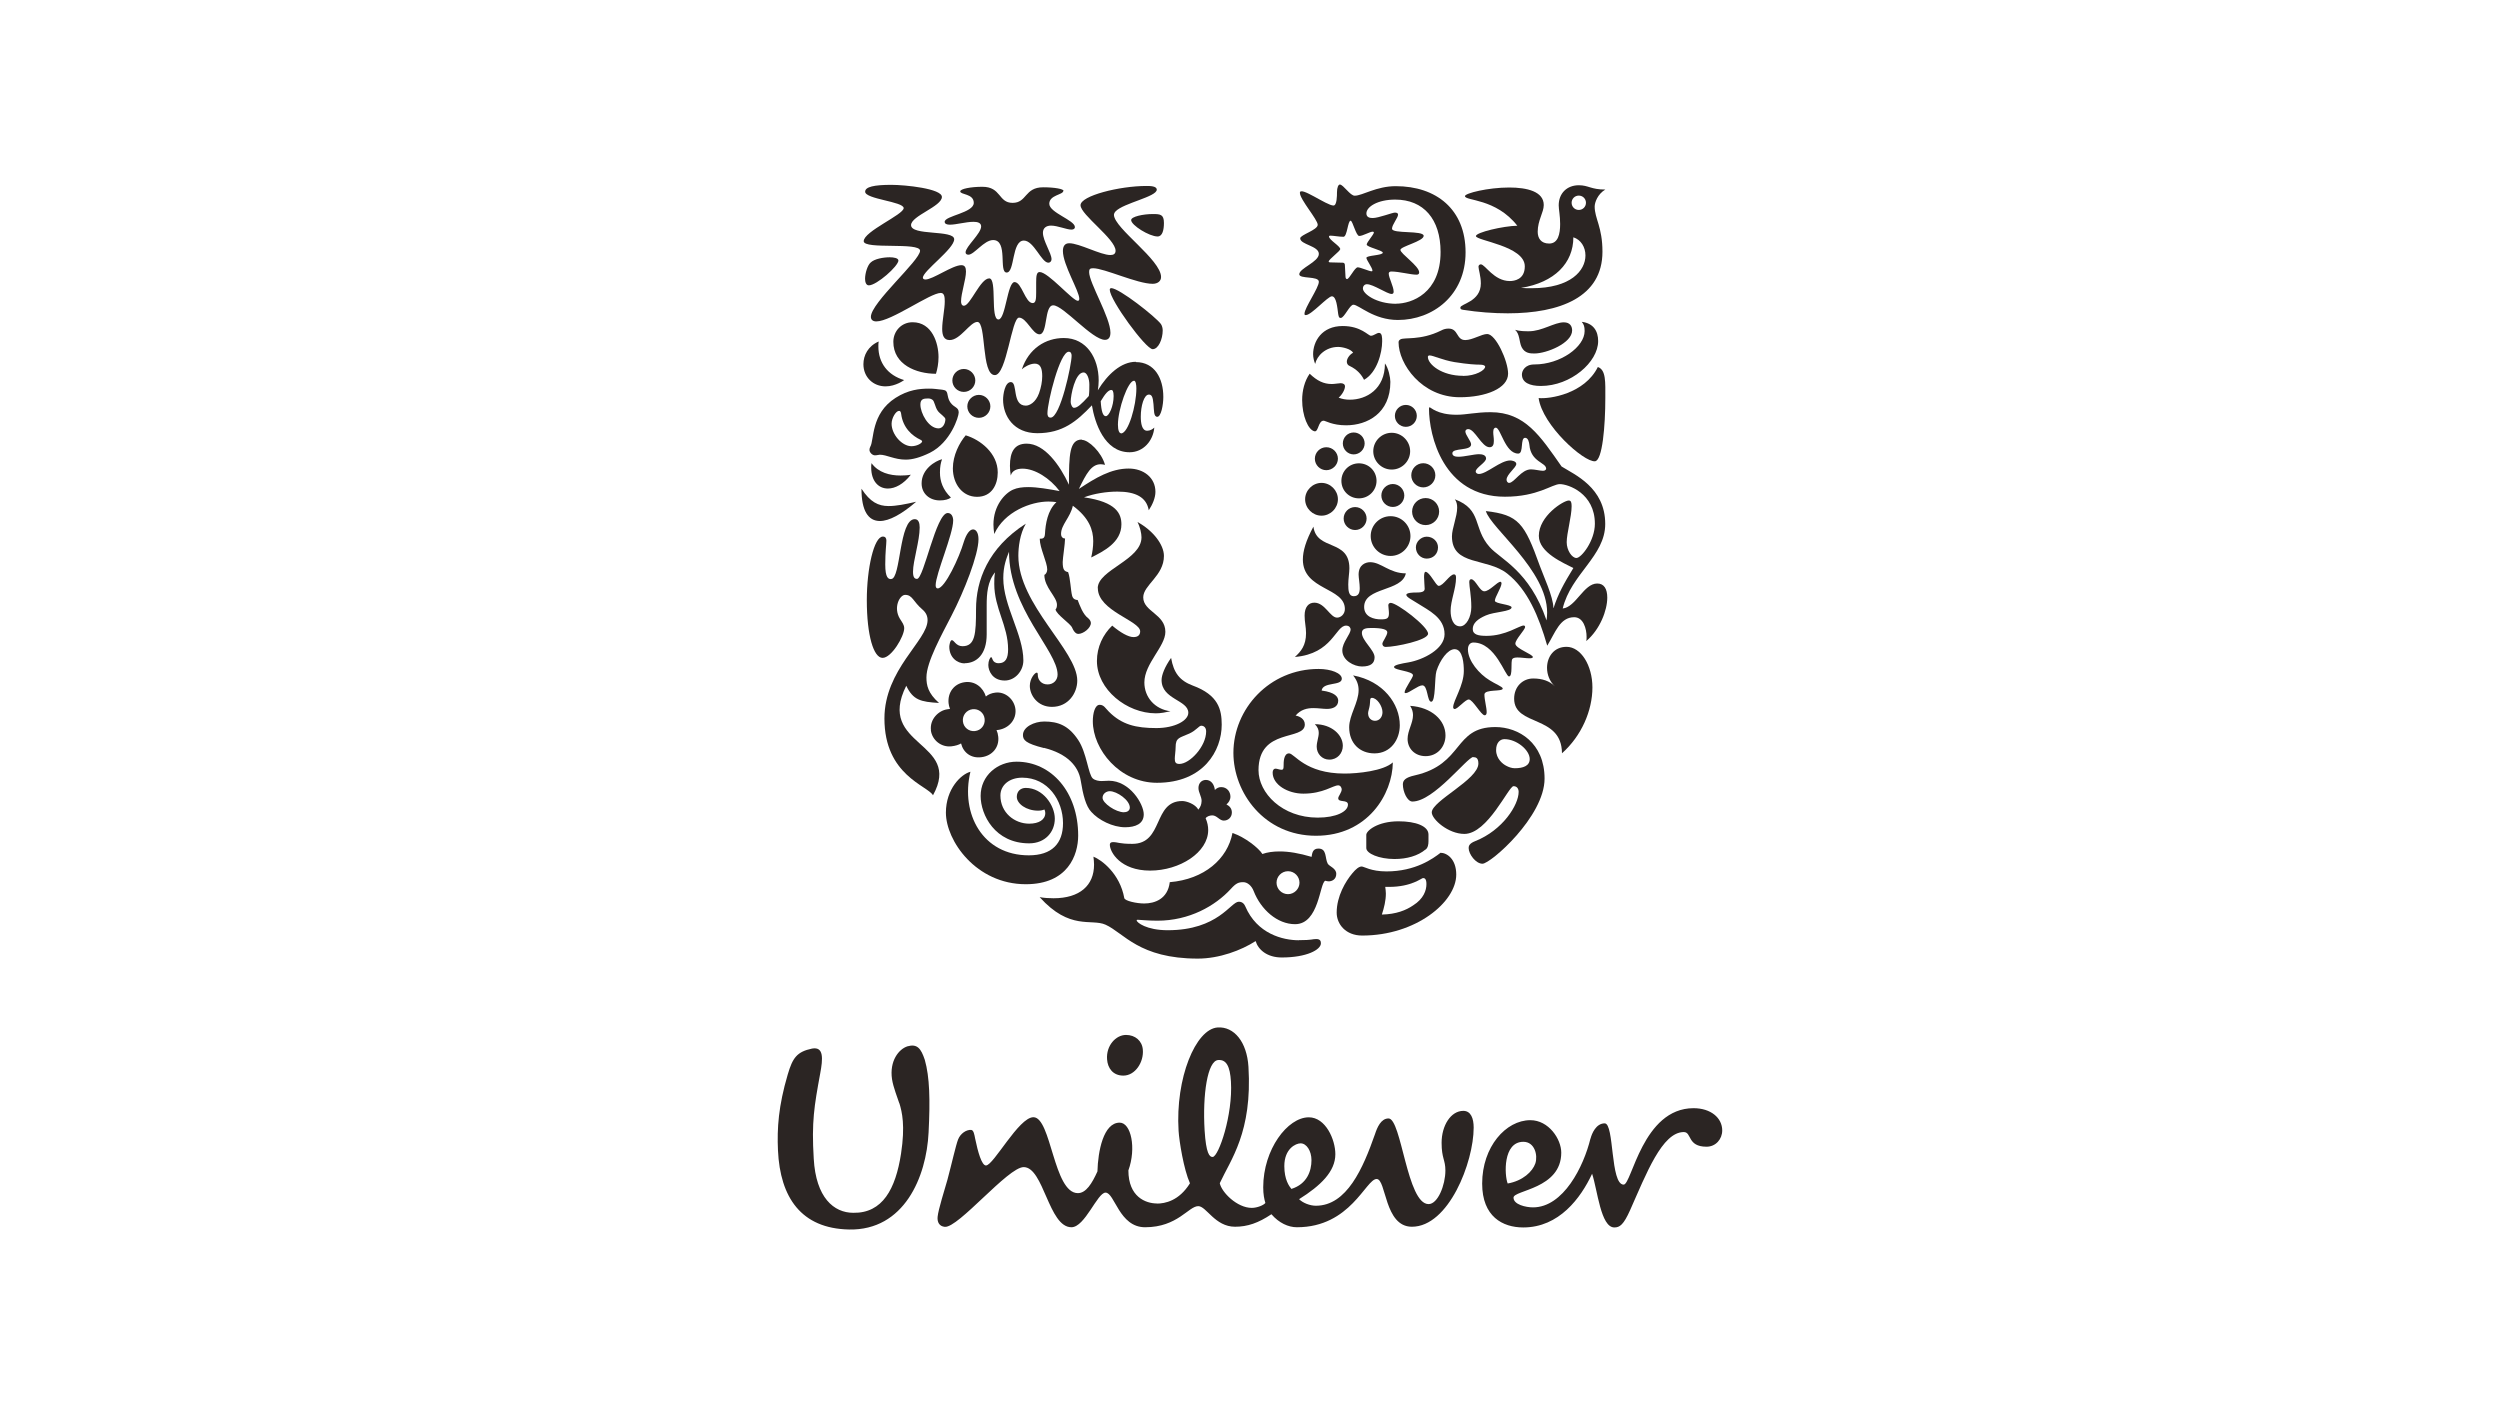
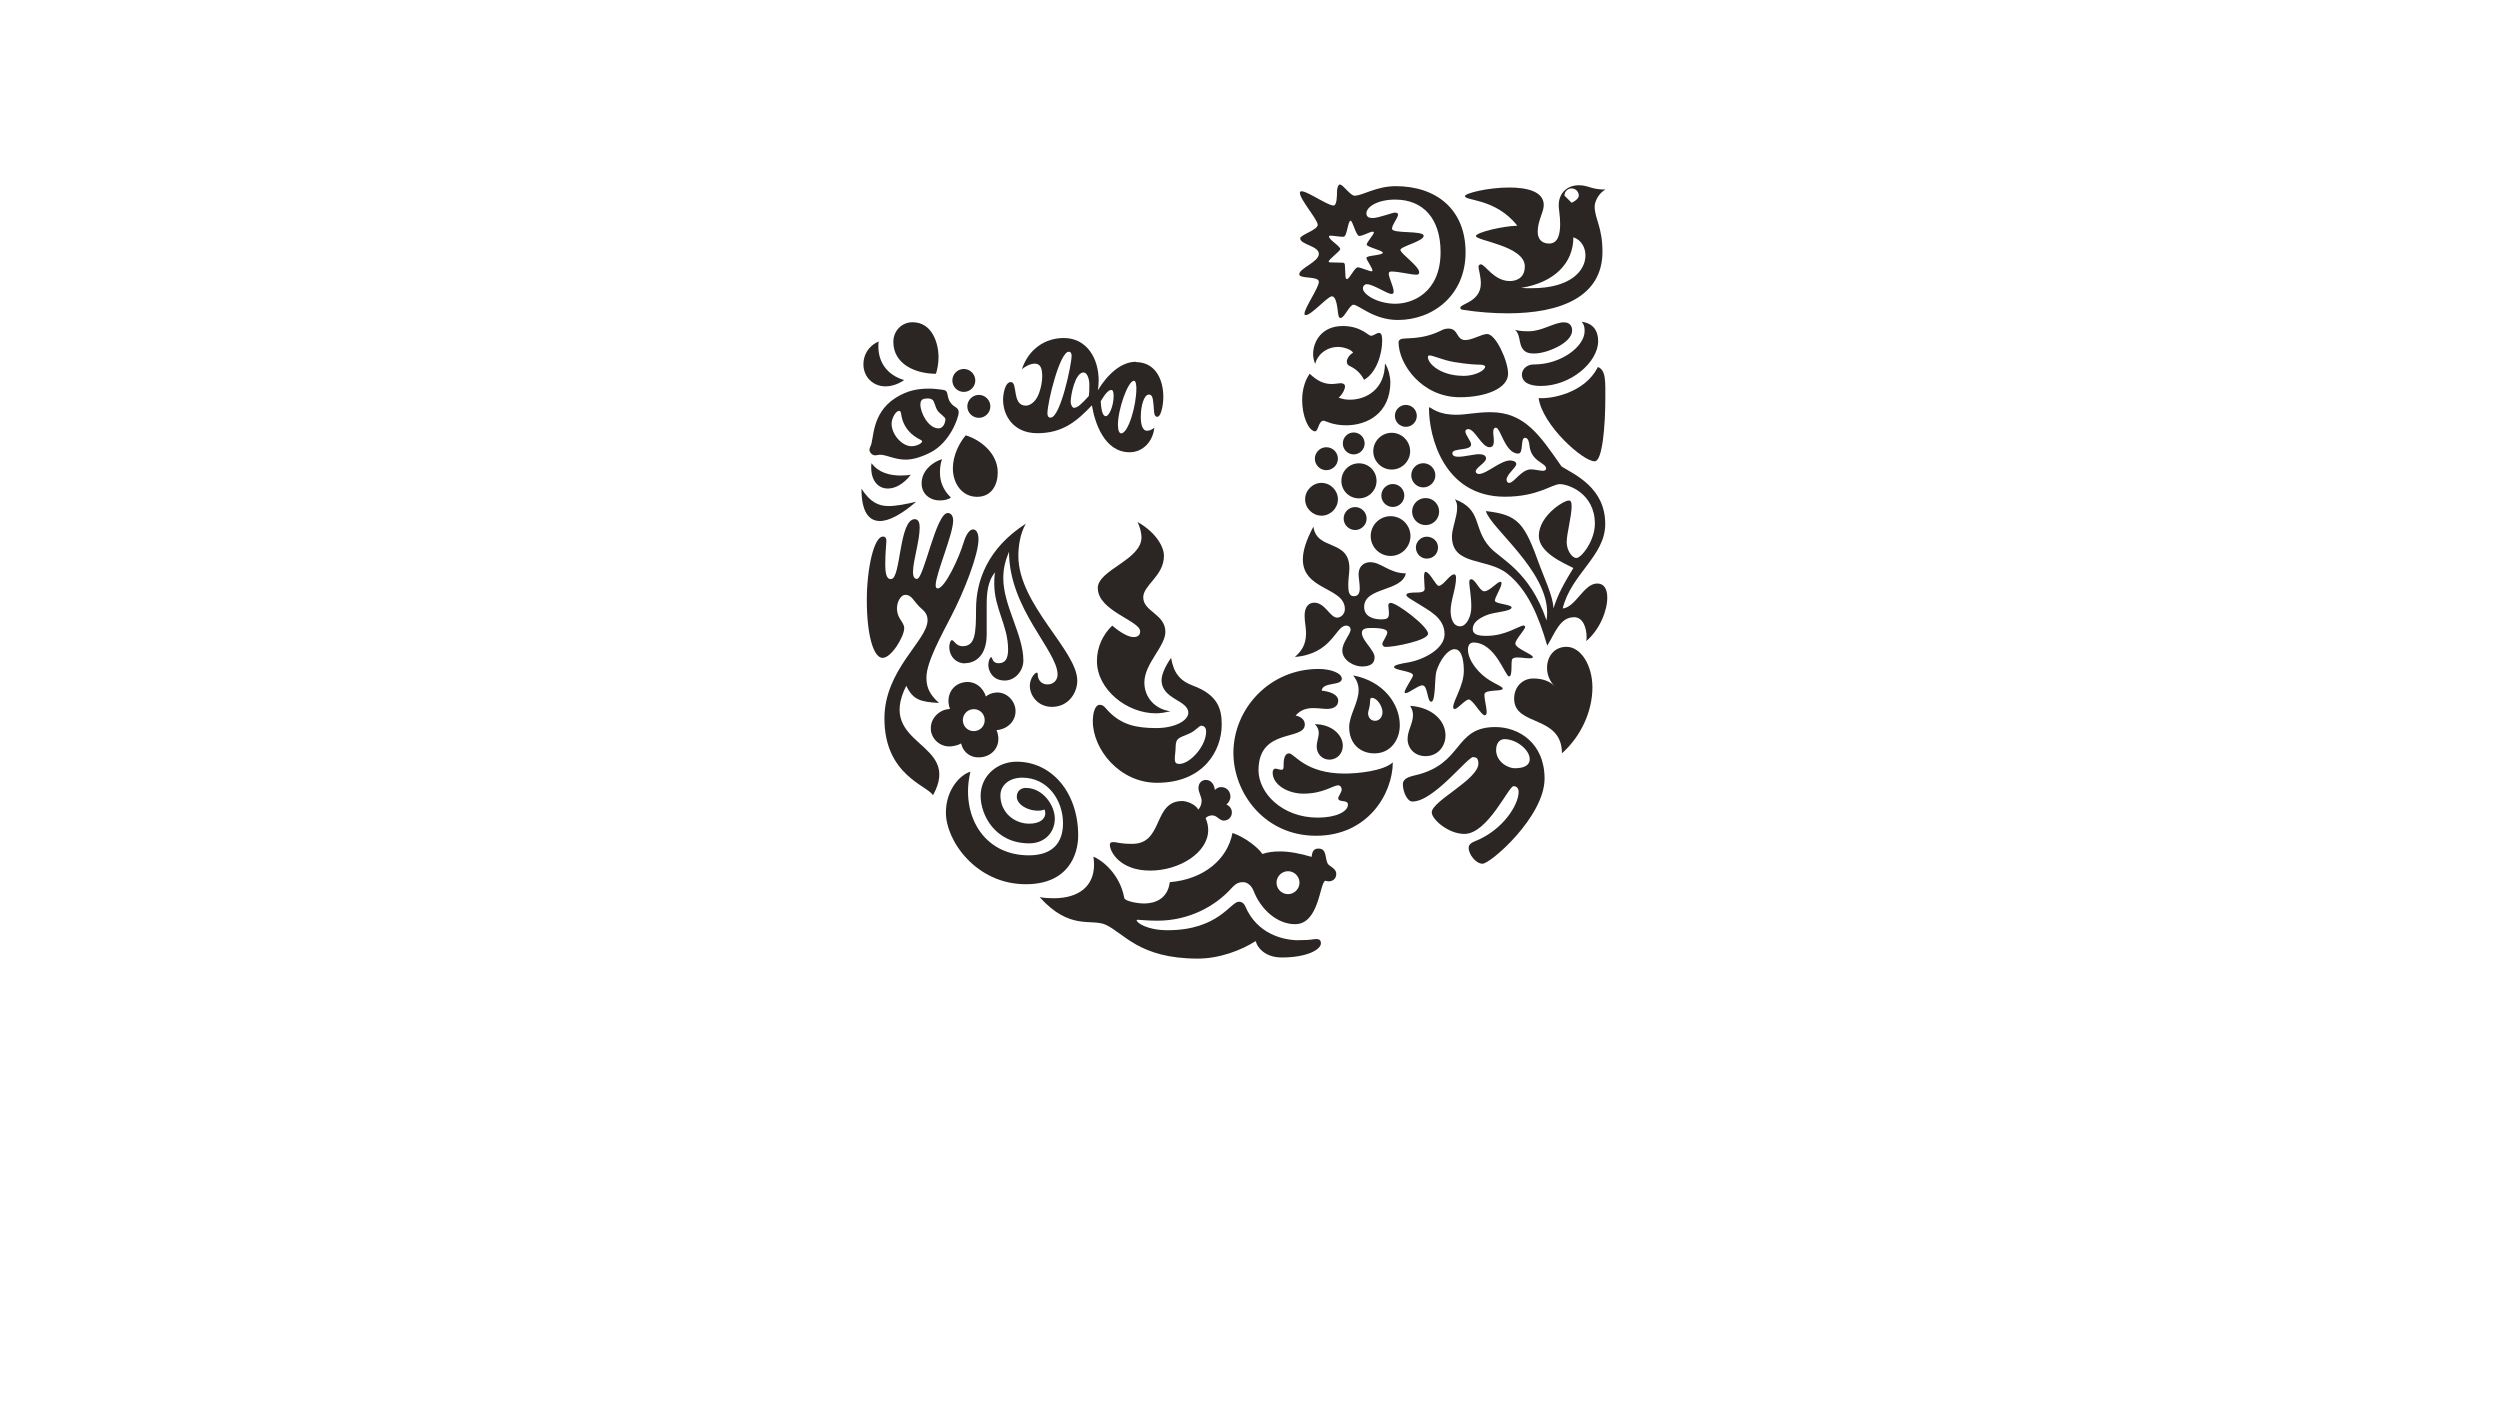
<svg xmlns="http://www.w3.org/2000/svg" id="uuid-969477f2-c0a3-4bc1-aea0-d9b274210636" viewBox="0 0 244 138">
-   <path d="m87.77,107.68c-.15-.48-.59-1.56-.71-2.36-.26-1.77.66-2.93,1.51-3.2.95-.27,1.32.21,1.69,1.32.48,1.69.53,3.91.37,7.09-.21,4.34-2.38,9.58-7.77,9.47-4.66-.1-6.72-3.12-6.93-7.72-.1-2.17.05-4.34.95-7.4.48-1.64.9-2.23,2.38-2.54,1.16-.21,1.06,1,.79,2.44-.58,3.17-.85,4.7-.63,8.3.21,3.81,1.96,5.29,3.86,5.29,2.86.05,4.13-2.33,4.66-5.77.42-2.75.1-4.07-.16-4.92Zm60.91,3.76c1.11,0,1.43,1.32,1.17,2.11-.27.79-1.22,1.7-2.7,1.96-.32-.8-.48-4.07,1.53-4.07Zm-20.68,1.79c0-.9-.48-1.64-1.06-1.64-.48,0-1.59.53-1.59,2.22,0,1.33.47,1.96.69,2.23,1.53-.48,1.96-1.75,1.96-2.81Zm-16.46-10.79c-.07-.85-.74-1.43-1.64-1.43-1,0-1.95,1.05-1.85,2.38.06.87.58,1.59,1.59,1.59,1.16,0,2.01-1.32,1.9-2.54Zm8.6,3.11c-.09-1.48-.45-2.15-1.24-2.09-1.05.06-1.54,3.38-1.33,6.86.14,2.27.48,2.62.79,2.6.58-.04,1.98-4.1,1.78-7.37Zm35.09,5.57c-.66,2.72-2.64,6.72-5.61,6.72-.69,0-1.9-.27-1.9-.95,0-.74,4.66-.84,4.66-4.39,0-1.32-1.22-3.17-3.02-3.17-2.38,0-4.7,2.59-4.7,6.19,0,3.22,2,4.28,4.01,4.28,3.49,0,5.61-2.86,6.72-5.24.53,1.59.84,5.24,2.17,5.24.53,0,.9-.26,1.54-1.69,1.58-3.55,3.12-7.62,5.24-7.62.79,0,.32,1.43,2.22,1.43.9,0,1.53-.74,1.53-1.59,0-1.22-1.11-2.17-2.8-2.17-4.97,0-6.03,7.46-6.82,7.46-1.32,0-.9-5.98-1.85-5.98-.85,0-1.26,1.01-1.38,1.48Zm-42.32,6.35c.79,0,2.16-.26,3.23-1.98-.61-1.36-1.05-4.12-1.11-5.12-.32-5.13,1.66-9.95,3.82-10.09,1.59-.1,2.85,1.4,3,3.84.39,6.39-1.74,9.06-2.8,11.36.18.89,1.69,2.41,3.12,2.41.53,0,1.16-.26,1.33-.48-.11-.37-.21-.84-.21-1.53,0-3.7,2.38-6.83,4.45-6.83,1.64,0,2.59,2.17,2.59,3.6,0,1.69-1.43,3.07-3.54,4.39.37.37,1.06.64,1.64.64,3.02,0,4.6-3.65,5.77-6.99.21-.64.58-1.53,1.32-1.53,1.27,0,1.8,8.36,3.91,8.36.9,0,1.64-1.85,1.64-3.28,0-1.06-.37-1.17-.37-2.7,0-1.69.9-3.12,2.12-3.12.74,0,1.01.74,1.01,1.63,0,3.39-2.44,9.68-6.03,9.68-2.7,0-2.49-4.66-3.44-4.66-1.06,0-2.54,4.71-7.78,4.71-.85,0-1.75-.42-2.49-1.27-1.27.85-2.33,1.22-3.55,1.22-1.96,0-2.8-2.01-3.59-2.01-.95,0-2.01,2.06-5.19,2.06-2.54,0-2.96-3.38-3.86-3.38-.8,0-2.01,3.38-3.33,3.38-2.23,0-2.7-5.87-4.66-5.87-1.53,0-6.38,5.96-7.7,5.83-.53-.05-.75-.45-.7-.98.07-.73.7-2.69.96-3.62.43-1.61.82-3.37,1.04-3.93.22-.57.8-.97,1.28-.93.24.02.31.47.38.83.27,1.31.64,2.64,1.06,2.64.74,0,3.2-4.71,4.63-4.71,1.75,0,1.96,7.41,4.34,7.41.8,0,1.38-.95,1.91-2.12.05-1.96.58-4.76,2.17-4.76,1.11,0,1.64,2.48.85,4.66,0,2.59,1.69,3.23,2.8,3.23" fill="#2b2523" stroke-width="0" />
  <path d="m149.77,34.5c-.39,0-.95,0-1.26-.62-.25-.51-.17-1.32-.65-1.69.48.14.98.14,1.37.14,1.27,0,2.47-.87,3.4-.87.61,0,.81.39.81.79,0,1.24-2.49,2.25-3.67,2.25Zm.62,3.17c2.92,0,5.59-2.33,5.59-4.38,0-.96-.45-1.74-1.6-1.88.2.25.28.45.28.9,0,1.54-2.35,3.26-4.91,3.26-.93,0-1.21.64-1.21.98,0,.79.76,1.12,1.85,1.12Zm-.22,1.18c.37,2.67,4.41,6.26,5.5,6.17.73-.06,1.01-3.48,1.01-6.17,0-1.54.08-2.75-.73-3.03-1.29,2.61-4.69,3.14-5.78,3.03" fill="#2b2523" stroke-width="0" />
  <path d="m86.98,56.51c.95,0,.76-5.84,2.3-5.84.37,0,.48.37.48.81,0,1.32-.65,3.26-.65,4.32,0,.53.14.7.39.7.67,0,1.85-6.43,3-6.43.37,0,.53.37.53.73,0,1.35-1.71,5.22-1.71,6.32,0,.17.05.31.2.31.7,0,2.11-3.03,2.55-4.55.25-.79.59-1.21.9-1.21.28,0,.53.31.53.96,0,1.52-1.4,5.08-2.64,7.47-.95,1.85-2.44,4.52-2.44,6.01,0,.76.14,1.54,1.23,2.5-1.8-.11-2.53-.28-3.2-1.68-3,5.98,5.53,5.39,2.61,10.69-.53-.95-4.74-1.94-4.74-7.49,0-4.8,4.21-7.61,4.21-9.6,0-.39-.14-.73-.5-1.04-.93-.79-.96-1.43-1.69-1.43-.53,0-1.18,1.23-.51,2.33.23.37.42.59.42.93,0,.79-1.24,2.89-2.11,2.89s-1.54-2.16-1.54-5.64c0-3.09.7-6.2,1.57-6.2.25,0,.34.17.34.39,0,.37-.11,1.09-.11,2.33,0,1.32.31,1.43.56,1.43" fill="#2b2523" stroke-width="0" />
  <path d="m94.14,64.73c1.18,0,2.16-.87,2.16-2.81v-2.86c0-1.09.08-2.33.82-3.2-.08.37-.08.76-.08,1.12,0,2.41,1.35,4.07,1.35,6.4,0,.87-.25,1.35-.92,1.35s-.59-.59-.73-.59c-.11,0-.28.36-.28.76,0,.59.42,1.52,1.6,1.52,1.01,0,1.82-.93,1.82-1.96,0-2.52-1.96-5.33-1.96-8.03,0-1.18.31-1.96.56-2.58,0,5.59,4.74,9.66,4.74,11.99,0,.53-.39.96-.98.96-.65,0-.95-.51-.95-.9,0-.2-.03-.25-.11-.25-.17,0-.67.56-.67,1.29,0,.92.76,2.05,2.16,2.05,1.6,0,2.47-1.35,2.47-2.56,0-2.95-5.75-7.41-5.75-12.18,0-.82.14-2.13.73-3.14-3.71,2.38-4.86,5.56-4.86,8.34,0,2.41-.08,3.62-1.32,3.62-.65,0-.81-.59-1.04-.59-.17,0-.25.5-.25.64,0,1.04.76,1.63,1.52,1.63" fill="#2b2523" stroke-width="0" />
  <path d="m136.67,33.13c.36-.24,1.94.14,3.98-.87.25-.14.5-.19.73-.19.98,0,.73,1.12,1.63,1.12.7,0,1.6-.59,2.14-.59.84,0,2.04,2.64,2.04,3.87,0,1.43-2.16,2.3-4.71,2.3-3.73,0-5.98-3.26-5.98-5.36,0-.17.09-.22.17-.28Zm6.12,3.56c1.24,0,2.16-.56,2.16-.9,0-.11-.17-.2-.53-.2s-1.1-.03-2.47-.25c-1.18-.2-2.08-.65-2.42-.65-.11,0-.17.06-.17.14,0,.73,1.35,1.85,3.43,1.85" fill="#2b2523" stroke-width="0" />
  <path d="m94.73,75.32c-.93.23-2.41,1.68-2.41,3.99,0,2.75,2.95,6.99,7.8,6.99,4.1,0,5.11-2.84,5.11-4.75,0-4.24-2.61-7.21-6.01-7.21-1.85,0-3.51,1.35-3.51,3.34,0,1.85,1.4,4.63,4.74,4.63,1.57,0,2.5-1.12,2.5-2.41s-1.15-3-2.84-3c-.5,0-.87.33-.87.87,0,.67.92,1.35,2.08,1.35.28,0,.5-.06.62-.11.05.09.08.23.08.34,0,.65-.62,1.04-1.57,1.04-1.43,0-2.81-1.07-2.81-2.75,0-1.01.87-1.74,2.13-1.74,2.5,0,3.98,2.22,3.98,4.44,0,1.99-1.09,3.14-3.34,3.14-4.49,0-6.68-4.04-5.7-8.14" fill="#2b2523" stroke-width="0" />
  <path d="m126.77,91.76c1.35,0,1.28-.11,1.7-.11s.45.25.45.42c0,.62-1.38,1.38-3.82,1.38-1.43,0-2.3-.76-2.55-1.6-1.4.9-3.54,1.71-5.64,1.71-5.75,0-7.21-2.5-9.01-3.31-1.38-.62-3.48.59-6.43-2.69.39.08.93.11,1.35.11,2.58,0,3.96-1.26,3.96-3.28,0-.25-.03-.53-.06-.78.79.31,2.58,1.65,3.01,4.04.05.28,1.21.53,1.94.53,1.01,0,2.3-.42,2.5-2.08,3.37-.28,5.64-2.27,6.12-4.8,1.21.39,2.58,1.49,2.92,2.05.48-.17,1.04-.25,1.68-.25.9,0,1.91.17,3.12.53.06-.37.11-.81.67-.81.84,0,.62.93.9,1.46.14.28.84.45.84,1.01s-.45.73-.73.73c-.11,0-.25-.03-.34-.06-.56.2-.59,4.24-2.95,4.24-1.74,0-3.34-1.43-4.04-3.23-.2-.53-.62-.87-1.01-.87-.45,0-.7.08-1.23.67-1.52,1.65-4.04,3.09-7.16,3.09-.95,0-1.71-.09-1.91-.09-.11,0-.11.03-.11.06,0,.2.95.96,3.03.96,4.94,0,6.15-2.78,6.93-2.78.11,0,.45,0,.64.45,1.15,2.69,3.67,3.31,5.24,3.31Zm-2.18-5.61c0,.62.51,1.12,1.12,1.12s1.12-.51,1.12-1.12-.5-1.12-1.12-1.12-1.12.51-1.12,1.12" fill="#2b2523" stroke-width="0" />
  <path d="m146.83,72.14c-.39,0-.81.31-.81,1.07,0,.84.65,1.37,1.01,1.54.2.11.51.23.81.23.82,0,1.46-.23,1.46-.9,0-.87-1.27-1.94-2.47-1.94Zm-3.03,1.74c-.59,0-3.85,4.35-5.95,4.35-.5,0-.93-.95-.93-1.68,0-.39.25-.67,1.15-.87,4.83-1.09,3.76-4.72,7.88-4.72,2.27,0,4.8,1.55,4.8,5.03,0,3.71-5.27,8.31-6.06,8.31-.65,0-1.35-.93-1.35-1.54,0-.2.08-.45.65-.67,2.69-1.07,4.23-3.54,4.23-4.8,0-.28-.14-.56-.5-.56-.48,0-2.52,4.66-4.8,4.66-1.57,0-3.18-1.43-3.18-2.1,0-1.12,4.55-3.2,4.55-4.77,0-.59-.28-.62-.51-.62" fill="#2b2523" stroke-width="0" />
  <path d="m88.25,37.09s-.81.62-1.82.62c-1.21,0-2.16-.9-2.16-2.16,0-.87.45-1.77,1.49-2.22-.03.17-.03.31-.03.48,0,1.6.9,2.81,2.53,3.29Zm6.01,5.39c-.62.73-1.26,1.96-1.26,3.23,0,1.52.93,2.78,2.36,2.78s2.02-1.18,2.02-2.38c0-1.88-1.71-3.2-3.12-3.62Zm-9.32,1.12c-.05.09-.08.2-.08.31,0,.25.28.53.53.53.22,0,.37-.06.48-.06.67,0,1.43.48,2.53.48.64,0,1.4-.2,2.36-.67,2.02-1.01,2.81-3.51,2.81-3.93,0-.53-.43-.46-.79-.95-.36-.49-.22-.92-.45-1.15-.13-.13-.53-.14-1.04-.2-.17-.02-.39-.03-.62-.03-.92,0-2.02.11-3.26.9-2.43,1.55-2.08,4.13-2.47,4.77Zm6.6-3.48c.19.26.73.59.73.79,0,.39-.23.9-.67.9-.98,0-1.77-1.49-1.77-2.33,0-.53.31-.59.73-.59.2,0,.28.03.42.11.25.14.25.7.56,1.12Zm-2.58,3.43c-.93,0-1.94-1.15-1.94-2.19,0-.56.42-1.26.73-1.26.11,0,.17.08.2.28.17,1.37,1.07,2.16,1.91,2.55.08.06.14.08.14.14,0,.2-.53.48-1.04.48Zm2.39-7.07c.14-.45.25-1.01.25-1.63,0-1.35-.62-3.4-2.53-3.4-1.09,0-1.88.87-1.88,1.91,0,2.22,2.22,3.12,4.16,3.12Zm-7.27,11.23c0,2.13.65,3.14,1.8,3.14.9,0,2.11-.65,3.54-1.88-1.09.25-1.94.42-2.69.42-1.01,0-1.8-.39-2.64-1.68Zm.98-2.5c-.03.14-.03.28-.03.42,0,1.32.7,2.05,1.63,2.05.7,0,1.52-.42,2.24-1.35-.31.06-.67.08-1.01.08-1.04,0-2.16-.28-2.83-1.21Zm6.88-.39c-.65.17-1.99.95-1.99,2.36,0,1.01.79,1.66,1.77,1.66.51,0,.87-.11,1.09-.28-.79-.76-1.07-1.6-1.07-2.44,0-.59.08-.95.2-1.29Zm1.01-7.69c0,.62.5,1.12,1.12,1.12s1.12-.51,1.12-1.12-.51-1.12-1.12-1.12c-.62,0-1.12.51-1.12,1.12Zm1.46,2.53c0,.62.51,1.12,1.13,1.12s1.12-.51,1.12-1.12-.51-1.12-1.12-1.12-1.13.51-1.13,1.12" fill="#2b2523" stroke-width="0" />
  <path d="m138.19,53.42c0-.56.51-1.04,1.06-1.04.62,0,1.1.48,1.1,1.04,0,.65-.48,1.1-1.1,1.1-.55,0-1.06-.45-1.06-1.1Zm-9.86-8.65c0,.62.51,1.12,1.12,1.12s1.13-.51,1.13-1.12-.51-1.12-1.13-1.12-1.12.51-1.12,1.12Zm-.95,3.96c0,.87.73,1.6,1.6,1.6s1.6-.73,1.6-1.6-.73-1.6-1.6-1.6c-.87,0-1.6.73-1.6,1.6Zm3.54-1.8c0,.96.76,1.71,1.71,1.71s1.72-.76,1.72-1.71-.76-1.71-1.72-1.71c-.95,0-1.71.76-1.71,1.71Zm.14-3.65c0,.59.48,1.07,1.06,1.07s1.07-.48,1.07-1.07-.48-1.07-1.07-1.07-1.06.48-1.06,1.07Zm5.08-2.69c0,.59.48,1.07,1.07,1.07s1.07-.48,1.07-1.07-.48-1.07-1.07-1.07-1.07.48-1.07,1.07Zm-2.11,3.45c0,.98.81,1.79,1.8,1.79s1.8-.81,1.8-1.79-.81-1.8-1.8-1.8-1.8.81-1.8,1.8Zm-2.89,6.57c0,.62.51,1.12,1.12,1.12s1.12-.5,1.12-1.12-.51-1.12-1.12-1.12-1.12.5-1.12,1.12Zm3.68-2.25c0,.62.5,1.12,1.12,1.12s1.12-.51,1.12-1.12-.51-1.12-1.12-1.12-1.12.51-1.12,1.12Zm-1.04,3.96c0,1.07.87,1.94,1.94,1.94s1.94-.87,1.94-1.94-.87-1.94-1.94-1.94-1.94.87-1.94,1.94Zm4.04-2.39c0,.73.59,1.32,1.32,1.32s1.32-.59,1.32-1.32-.59-1.32-1.32-1.32-1.32.59-1.32,1.32Zm-.08-3.54c0,.65.53,1.18,1.17,1.18s1.18-.53,1.18-1.18-.53-1.18-1.18-1.18-1.17.53-1.17,1.18" fill="#2b2523" stroke-width="0" />
-   <path d="m140.6,83.23c-.73.56-2.44,1.82-5.28,1.82-1.52,0-2.19-.48-2.42-.48-.28,0-.59.28-.9.65-.67.79-1.54,2.25-1.54,3.85,0,1.12.87,2.24,2.49,2.24,5.25,0,9.18-3.28,9.18-5.95,0-1.51-.9-2.13-1.55-2.13Zm-1.46-.31c.23-.19.28-.5.28-.82v-.65c0-.82-1.23-1.29-2.92-1.29-2.05,0-3.15.92-3.15,1.32v1.29c0,.53,1.24,1.07,2.75,1.07,1.21,0,2.3-.31,3.03-.93Zm-.23,2.78c.14,0,.31.08.31.59,0,.62-.28,1.43-1.29,2.07-.7.48-1.66.87-3.06.9.22-.67.39-1.37.39-2.05,0-.23-.03-.39-.06-.65h.37c2.22,0,3.17-.87,3.34-.87" fill="#2b2523" stroke-width="0" />
  <path d="m128.19,51.4c.31,2.38,3.51,1.18,3.51,4.07,0,.42-.11,1.04-.11,1.57,0,.62.05,1.15.53,1.15s.59-.34.59-.79-.11-1.01-.11-1.32c0-.98.7-1.21,1.13-1.21,1.07,0,1.88,1.09,3.48,1.09-.37,1.8-4.07,1.32-4.07,3.28,0,.98.98,1.21,1.63,1.21.59,0,.79-.08.79-.59,0-.28-.06-.59-.06-.79,0-.11.08-.23.23-.23.62,0,3.65,2.3,3.65,3.01,0,.64-3.2,1.29-4.12,1.29-.28,0-.34-.2-.34-.31,0-.2.48-.79.48-1.12,0-.25-.42-.42-1.55-.42-.53,0-.93.06-.93.48,0,.76,1.24,1.68,1.24,2.38,0,.56-.34.9-1.24.9-.76,0-1.91-.59-1.91-1.57,0-.79.81-1.57.81-2.05,0-.14-.11-.37-.44-.37-1.04,0-1.32,2.75-5,3.06.59-.53,1.09-1.12,1.09-2.33,0-.59-.14-1.07-.14-1.71,0-.84.39-1.26.95-1.26,1.04,0,1.54,1.46,2.22,1.46.37,0,.76-.34.76-.84,0-2.13-4.1-1.82-4.1-4.83,0-.81.28-1.82,1.04-3.23Zm13.39,8.22c0,.7.23,1.51.93,1.51.59,0,1.09-.9,1.09-1.88,0-1.12-.2-1.99-.2-2.44,0-.2.08-.28.2-.28.42.03.81,1.18,1.27,1.18.51,0,1.26-.93,1.57-.93.08,0,.11.11.11.14,0,.42-.65,1.35-.65,1.71,0,.31,1.63.36,1.63.65,0,.42-1.71.42-2.52.79-.79.34-1.27.76-1.27,1.32s.56.67,1.35.67c1.88,0,3.2-1.01,3.62-1.01.08,0,.14.05.14.14,0,.28-.95,1.21-.95,1.63,0,.48,1.74,1.04,1.71,1.32-.03.08-.14.11-.34.11-.31,0-.79-.08-1.15-.08-.22,0-.42.03-.51.14-.19.23.06,1.71-.33,1.71-.37,0-1.32-3.31-3.48-3.31-.31,0-.53.25-.53.67,0,1.12,1.1,2.41,2.14,3.03.47.31,1.26.62,1.26.79,0,.34-1.79.03-1.79.59,0,.51.22,1.27.22,1.71,0,.14-.03.31-.2.31-.34,0-1.15-1.54-1.55-1.54-.34,0-1.07.93-1.38.93-.08,0-.14-.08-.14-.17,0-.65,1.04-2.11,1.04-3.54,0-.67-.08-2.13-.9-2.13-.67,0-1.43,1.07-1.77,2.13-.2.62-.06,3-.51,3-.42,0-.31-1.6-.87-1.6-.41,0-1.31.76-1.62.76-.06,0-.11-.03-.11-.08,0-.34.82-1.43.82-1.66,0-.42-1.85-.48-1.85-.81,0-.2.73-.34,1.4-.45,1.43-.25,3.53-1.29,3.53-2.75,0-1.63-1.57-2.33-2.61-3-.53-.34-1.12-.62-1.12-.84s.67-.23.95-.23c.42,0,.84-.03.84-.36,0-.25-.06-.76-.06-1.15,0-.28.03-.51.14-.51.42,0,1.01,1.37,1.29,1.37.45,0,1.07-1.12,1.49-1.12.14,0,.2.08.2.34,0,1.04-.53,2.22-.53,3.23" fill="#2b2523" stroke-width="0" />
  <path d="m129.01,67.4c1.29.17,1.6.62,1.6.98,0,.62-.56.81-1.1.81-.39,0-.84-.08-1.32-.08-.62,0-1.24.14-1.74.73.36.06.9.31.9.87,0,1.63-4.52.28-4.52,4.46,0,2.22,2.3,4.63,5.78,4.63,1.8,0,2.95-.59,2.95-1.27,0-.53-.95-.17-.95-.62,0-.2.34-.56.34-.87,0-.14-.11-.39-.34-.39-.51,0-1.46.81-3.4.81-1.52,0-3-.87-3-2.05,0-.25.11-.39.28-.39s.39.11.59.11c.17,0,.2-.11.2-.42s0-1.18.53-1.18,1.55,1.97,5.42,1.97c1.29,0,3.79-.25,4.71-1.09-.03,3.09-2.45,7.16-7.5,7.16s-8.06-4.21-8.06-8.09c0-4.29,3.51-8.19,8.31-8.19,1.23,0,2.27.42,2.27.95,0,.73-1.83.28-1.97,1.15Zm8.62,1.49c.2.31.28.62.28.9,0,.79-.53,1.52-.53,2.33,0,.93.7,1.68,1.76,1.68,1.15,0,1.94-.92,1.94-2.02,0-1.49-1.35-2.75-3.45-2.89Zm-9.29,1.8c.28.28.37.56.37.84,0,.42-.2.87-.2,1.35,0,.67.51,1.26,1.23,1.26.79,0,1.32-.62,1.32-1.35,0-1.07-1.1-2.11-2.73-2.11Zm3.73-4.77c2.95.56,4.55,2.78,4.55,4.86,0,1.43-.9,2.75-2.47,2.75-1.43,0-2.47-.98-2.47-2.55,0-1.18.92-2.41.92-3.62,0-.48-.14-.95-.53-1.43Zm1.46,3.73c0,.39.28.7.67.7.45,0,.73-.39.73-.84,0-.59-.53-1.4-1.04-1.4-.23,0-.14.34-.2.7-.03.28-.17.62-.17.84" fill="#2b2523" stroke-width="0" />
  <path d="m102.54,40.76c.95,0,2.05-5.17,2.05-6.04,0-.22-.08-.39-.28-.39-.87,0-2.08,4.91-2.08,6.01,0,.2.05.42.31.42Zm6.88,1.54c.7,0,1.49-2.7,1.49-4.38,0-.37-.06-.76-.23-.76-.59,0-1.57,2.78-1.57,4.29,0,.59.14.84.31.84Zm-4.58-2.5c.31,0,.7-.34,1.43-1.15.05-.37.05-.7.05-1.12,0-.56-.22-1.18-.56-1.18-.84,0-1.26,2.25-1.26,2.84,0,.34.17.62.34.62Zm3.85-1.15c0-.48-.11-.59-.22-.59-.28,0-.59.34-1.04,1.1.06,1.01.22,1.46.5,1.46.31,0,.76-.98.76-1.96Zm2.16-3.31c1.85,0,2.69,1.6,2.69,3.4,0,.79-.22,1.94-.59,1.94s-.31-.65-.37-1.24c-.06-.76-.2-.93-.45-.93-.48,0-.79,1.12-.79,2.16,0,.64.11,1.37.62,1.37.28,0,.53-.14.7-.31-.11,1.29-1.07,2.41-2.41,2.41-2.47,0-3.4-2.89-3.68-4.58-1.49,1.57-2.86,2.72-5.33,2.72-2.3,0-3.34-1.68-3.34-3.28,0-.48.17-1.71.76-1.71.7,0,.08,2.3,1.46,2.3.34,0,.95-.28,1.29-1.21.2-.56.31-1.15.31-1.66,0-.76-.17-1.23-.73-1.23-.48,0-1.07.36-1.26.56.67-2.02,2.3-3.06,4.1-3.06,2.22,0,3.4,1.96,3.4,4.15,0,.31-.03.64-.08.95.95-1.57,2.28-2.78,3.71-2.78" fill="#2b2523" stroke-width="0" />
-   <path d="m105.59,42.9c-1.21,0-1.26,1.46-1.26,4.41-.9-1.94-2.39-4.01-4.13-4.01-1.18,0-1.63.79-1.63,2.16,0,.28.03.7.08.95.14-.48.59-.67,1.15-.67,1.21,0,2.67.93,3.62,2.19-1.09-.2-2.16-.39-3.06-.39-.56,0-1.07.06-1.49.25-.81.36-1.91,1.57-1.91,3.4,0,.28.03.59.08.93.98-2.19,3.59-3.17,5.28-3.17.34,0,.59.03.79.06-.87.79-1.07,2.16-1.12,3.09-.03.45-.2.48-.51.48,0,.92.73,2.3.73,3,0,.25-.14.48-.28.53,0,1.24,1.23,2.13,1.23,2.92,0,.2-.05.37-.14.45.09.51,1.44,1.36,1.62,1.78.22.52.46.61.6.61.48,0,1.23-.56,1.23-1.07,0-.17-.14-.36-.25-.45-.53-.39-.82-1.23-1.04-1.79-.2,0-.45-.08-.54-.41-.15-.58-.16-1.66-.39-2.31-.37-.08-.53-.22-.53-.98,0-.37.23-1.8.23-2.3-.17,0-.39-.11-.39-.45,0-.9.9-1.6,1.15-2.75,1.6,1.18,1.99,2.38,1.99,3.45,0,.56-.08,1.09-.2,1.6,1.18-.59,2.95-1.46,2.95-3.23,0-1.04-.48-2.19-3.65-2.64.98-.37,2.22-.56,3.26-.56,1.8,0,2.84.56,3.06,1.82.37-.56.65-1.21.65-1.8,0-1.38-1.15-2.27-2.61-2.27-1.71,0-3.23.9-4.86,1.99.73-1.52,1.23-2.41,2.13-2.41.14,0,.28.03.42.06-.34-1.23-1.6-2.44-2.27-2.44" fill="#2b2523" stroke-width="0" />
  <path d="m152.89,63.13c1.41,0,2.53,1.82,2.53,3.96,0,2.27-1.07,4.74-2.97,6.43-.03-3.79-4.67-2.58-4.67-5.33,0-1.18.84-1.97,1.86-1.97.9,0,1.6.25,2.11.76-.51-.48-.76-1.15-.76-1.8,0-1.07.67-2.05,1.9-2.05" fill="#2b2523" stroke-width="0" />
  <path d="m127.82,36.47c.73.7,1.37,1.01,2.16,1.01.31,0,.68-.08.87-.08.25,0,.42.11.42.31,0,.31-.28.82-.62,1.1.34.14.7.2,1.1.2,1.59,0,3.42-1.01,3.42-3.54.34.45.53,1.37.53,1.8,0,3.06-2.25,4.24-4.32,4.24-1.35,0-2.02-.45-2.19-.45-.53,0-.5,1.07-.87,1.04-.65-.11-1.23-1.54-1.23-3.06,0-.9.23-1.85.73-2.56Zm4.24-2.05c-.22-.37-1.06-.56-1.45-.56-1.24,0-2.08.87-2.25,1.66-.11-.28-.2-.62-.2-.95,0-1.24.84-2.75,2.89-2.75,1.79,0,2.49.95,2.75.95.28,0,.56-.28.79-.28.31,0,.31.48.31.82,0,1.12-.51,3.06-1.77,3.76-.23-.48-.67-1.01-1.4-1.35-.2-.08-.28-.25-.28-.42,0-.31.28-.7.61-.87" fill="#2b2523" stroke-width="0" />
-   <path d="m108.32,28.3c0,.98,3.51,5.78,4.18,5.78.56,0,.98-.98.98-1.83,0-.22-.06-.45-.17-.62-.51-.7-4.07-3.51-4.86-3.51-.08,0-.14.08-.14.17Zm-20.63-2.89c0,.56-2.13,2.44-2.89,2.44-.28,0-.37-.34-.37-.64,0-.56.25-1.35.56-1.6.36-.34,1.21-.5,1.85-.5.39,0,.84.08.84.31Zm25.63,1.63c0-1.69-4.55-4.74-4.6-6.06,0-.12.06-.24.16-.35.78-.82,4.02-1.42,4.02-2.12,0-.36-.67-.36-1.01-.36-2.61,0-6.43.95-6.43,1.88s3.42,3.29,3.42,4.44c0,.31-.2.42-.51.42-.95,0-3.03-1.15-4.01-1.15-.45,0-.62.31-.62.76,0,1.35,1.6,3.9,1.6,4.66,0,.08-.03.2-.14.2-.51,0-2.89-2.81-3.73-2.81-.31,0-.34.42-.34,1.04v.95c0,.65-.03,1.04-.34,1.04-.73,0-1.07-2.05-1.77-2.05s-.87,3.65-1.57,3.65c-.82,0-.11-4.01-.9-4.01-.87,0-1.85,2.67-2.47,2.67-.22,0-.28-.23-.28-.42,0-.81.48-2.13.48-2.92,0-.39-.11-.62-.45-.62-.87,0-2.78,1.4-3.51,1.4-.11,0-.25-.06-.25-.17,0-.67,3.06-2.81,3.06-3.76s-4.21-.31-4.21-1.38c0-.9,3.01-1.82,3.01-2.75,0-.81-3.57-1.18-4.94-1.18-1.66,0-2.55.19-2.55.67,0,.73,3.76.96,3.76,1.6s-3.9,2.27-3.9,3.23c0,.84,5.5.06,5.5.93,0,.95-4.8,5.08-4.8,6.45,0,.31.22.45.53.45,1.46,0,5.25-2.78,6.29-2.78.37,0,.39.45.39.84,0,.73-.25,1.85-.25,2.67,0,.64.17,1.09.73,1.09,1.04,0,1.99-1.77,2.7-1.77.9,0,.36,5.19,1.71,5.19,1.15,0,1.63-5.61,2.36-5.61s1.32,1.63,1.99,1.63c.84,0,.45-2.83,1.35-2.83.98,0,3.79,3.37,5.05,3.37.39,0,.53-.31.53-.7,0-1.49-2.08-4.85-2.08-5.92,0-.28.08-.37.39-.37,1.09,0,4.3,1.52,5.81,1.52.51,0,.82-.28.82-.65Zm-2.92-5.56c0,.5,1.77,1.6,2.58,1.6.48,0,.62-.65.62-1.32,0-.84-.36-.87-1.09-.87-.93,0-2.11.25-2.11.59Zm-6.6-2.86c0-.17-.84-.34-1.99-.34-1.82,0-1.57,1.52-2.98,1.52s-1.1-1.57-2.95-1.57c-1.12,0-2.16.2-2.16.45,0,.34,1.32.2,1.32,1.12,0,.98-2.84,1.26-2.84,1.85,0,.2.22.28.5.28.62,0,1.6-.28,2.3-.28.39,0,.76.08.76.45,0,.7-1.52,1.97-1.52,2.53,0,.17.14.23.28.23.56,0,1.52-1.43,2.41-1.43,1.49,0,.51,3.17,1.32,3.17s.48-3.12,1.68-3.12c.98,0,1.71,2.16,2.39,2.16.17,0,.31-.14.31-.34,0-.59-.84-1.8-.84-2.58,0-.48.34-.7.79-.7.64,0,1.52.39,1.99.39.17,0,.34-.06.34-.25,0-.67-2.5-1.4-2.5-2.27,0-.87,1.37-.87,1.37-1.26" fill="#2b2523" stroke-width="0" />
-   <path d="m153.56,23.16c0,2.5-1.82,4.41-5.11,4.94.37.03.7.03,1.04.03,3.84,0,5.25-1.74,5.25-3.2,0-.82-.45-1.54-1.18-1.77Zm-4.74,2.83c0-1.99-4.77-2.5-4.77-2.95,0-.36,2.66-.98,4.04-1.01-2.11-2.69-5.11-2.41-5.11-2.89,0-.28,2.25-.84,4.32-.84,1.74,0,3.37.39,3.37,1.71,0,.73-.59,1.49-.59,2.61,0,.62.31,1.15,1.12,1.15.87,0,1.07-.93,1.07-1.91,0-.81-.14-1.43-.14-1.82,0-1.18.81-1.96,1.96-1.96.95,0,1.18.42,2.59.42-.76.45-1.04,1.27-1.04,1.66,0,1.18.76,1.99.76,4.41,0,4.43-4.15,6.01-9.24,6.01-1.4,0-2.89-.11-4.35-.34-.22-.03-.28-.08-.28-.22,0-.37,2-.56,2-2.36,0-.7-.23-1.38-.23-1.63,0-.14.11-.23.23-.23.42,0,1.27,1.63,2.83,1.63.42,0,1.46-.14,1.46-1.43Zm4.57-6.2c0,.39.31.7.7.7s.7-.31.7-.7-.31-.7-.7-.7-.7.31-.7.7" fill="#2b2523" stroke-width="0" />
+   <path d="m153.56,23.16c0,2.5-1.82,4.41-5.11,4.94.37.03.7.03,1.04.03,3.84,0,5.25-1.74,5.25-3.2,0-.82-.45-1.54-1.18-1.77Zm-4.74,2.83c0-1.99-4.77-2.5-4.77-2.95,0-.36,2.66-.98,4.04-1.01-2.11-2.69-5.11-2.41-5.11-2.89,0-.28,2.25-.84,4.32-.84,1.74,0,3.37.39,3.37,1.71,0,.73-.59,1.49-.59,2.61,0,.62.31,1.15,1.12,1.15.87,0,1.07-.93,1.07-1.91,0-.81-.14-1.43-.14-1.82,0-1.18.81-1.96,1.96-1.96.95,0,1.18.42,2.59.42-.76.45-1.04,1.27-1.04,1.66,0,1.18.76,1.99.76,4.41,0,4.43-4.15,6.01-9.24,6.01-1.4,0-2.89-.11-4.35-.34-.22-.03-.28-.08-.28-.22,0-.37,2-.56,2-2.36,0-.7-.23-1.38-.23-1.63,0-.14.11-.23.23-.23.42,0,1.27,1.63,2.83,1.63.42,0,1.46-.14,1.46-1.43Zm4.57-6.2s.7-.31.7-.7-.31-.7-.7-.7-.7.31-.7.7" fill="#2b2523" stroke-width="0" />
  <path d="m150.9,45.73c0-.59-1.49-.64-1.63-2.3-.03-.25-.11-.7-.42-.7-.5,0-.11,1.54-.67,1.54-1.29,0-1.71-2.53-2.19-2.53-.11,0-.25.08-.25.42,0,.31.06.51.06.87s-.09.62-.42.62c-.76,0-1.43-1.77-2.08-1.77-.14,0-.28.08-.28.23,0,.34.56.95.56,1.26,0,.67-1.83.31-1.83.87,0,.25.25.34.59.34.59,0,1.52-.25,2-.25.28,0,.7.06.7.42,0,.39-1.01.9-1.01,1.26,0,.17.17.25.31.25.76,0,2.1-1.32,3.06-1.32.17,0,.59.08.59.34,0,.36-.95,1.01-.95,1.54,0,.14.09.31.25.31.5,0,1.18-1.32,2.13-1.32.37,0,.9.14,1.18.14.23,0,.31-.14.31-.23Zm.73,13.61c.45-1.4,1.01-2.39,1.93-3.9-.92-.48-3.37-1.49-3.37-3.14,0-1.94,2.41-3.45,2.92-3.45.23,0,.28.2.28.56,0,1.01-.48,2.64-.48,3.51,0,.79.51,1.54.95,1.54.48,0,1.8-1.68,1.8-3.34,0-2.98-2.61-3.87-3.42-3.87-.76,0-2.14,1.23-5.36,1.23-6.03,0-7.41-5.98-7.41-8.59,0-.11.03-.14.05-.14.14,0,.73.73,2.64.73.98,0,1.88-.25,3.32-.25,3.36,0,4.85,2.33,6.93,5.3,1.26.79,4.26,2.05,4.26,5.61,0,3.14-3.34,4.88-4.15,8.25,1.29-.14,2.05-2.44,3.37-2.44.67,0,.98.53.98,1.38,0,1.23-.7,3.09-2.05,4.24.03-.11.03-.25.03-.42,0-.79-.31-1.91-1.21-1.91-1.4,0-1.85,1.52-2.63,2.78-.82-2.86-1.91-5.45-3.88-7.02-1.99-1.6-5.42-.73-5.42-3.65,0-.79.51-1.91.51-2.81,0-.31-.06-.59-.23-.81,2.7,1.01,1.74,2.81,3.4,4.66,1.03,1.18,3.9,2.3,5.55,7.16.03-.14.06-.5.06-.76,0-4.15-5.5-8.23-5.98-9.91,3.19.37,3.76,1.15,5.27,5.36.31.87,1.32,3.03,1.32,4.1" fill="#2b2523" stroke-width="0" />
  <path d="m136.28,29.65c-1.97,0-3.26-.98-3.26-1.49,0-.25.17-.42.39-.42.62,0,1.97.95,2.41.95.11,0,.2-.05.2-.22,0-.51-.48-1.35-.48-1.77,0-.11.08-.2.25-.2.76,0,1.88.31,2.47.31.2,0,.25-.11.25-.23,0-.62-1.83-1.82-1.83-2.19,0-.34,2.27-.84,2.27-1.37,0-.56-3.09-.17-3.09-.7,0-.39.59-1.07.59-1.37,0-.14-.11-.2-.31-.2-.25,0-1.6.53-2.16.53-.28,0-.62-.06-.62-.45,0-.65,1.1-1.35,2.81-1.35,2.77,0,4.43,1.91,4.43,5.11,0,4.04-2.83,5.05-4.35,5.05Zm-5.47-5.33c0-.31-1.1-.9-1.1-1.24,0-.06.05-.08.14-.08.31,0,.84.11,1.27.11.37,0,.42-1.57.7-1.57.2,0,.53,1.49.84,1.49.36,0,1.04-.42,1.32-.42.06,0,.11.03.11.08,0,.2-.7.95-.7,1.18,0,.25,1.57.56,1.57.79,0,.28-1.6.25-1.6.51,0,.19.59.98.59,1.23,0,.06-.03.08-.08.08-.23,0-1.1-.39-1.35-.39-.31,0-.81,1.15-1.06,1.15-.08,0-.14-.11-.14-.25l-.06-1.12c0-.11-.05-.23-.2-.23-.34,0-.98-.03-1.18-.03-.14,0-.2-.03-.2-.08,0-.22,1.12-1.01,1.12-1.21Zm-.82,4.6c.45,0,.53,1.1.62,1.74.06.34.11.37.25.37.34,0,.87-1.29,1.23-1.29.53,0,1.97,1.49,4.35,1.49,3.39,0,6.6-2.39,6.6-6.6s-2.87-6.46-6.82-6.46c-1.88,0-3.26.93-3.99.93-.44.03-1.12-1.09-1.46-1.09-.14,0-.28.28-.28.76,0,.31,0,1.29-.34,1.29-.68,0-3.28-1.94-3.28-1.24,0,.65,1.74,2.61,1.74,3.12s-1.71.98-1.71,1.32c0,.62,1.82.73,1.82,1.52s-1.91,1.4-1.91,1.99c0,.48,1.91.14,1.91.73s-1.4,2.55-1.4,3.11c0,.14.03.14.14.14.53,0,2.13-1.83,2.53-1.83" fill="#2b2523" stroke-width="0" />
  <path d="m117.27,78.21c0,.25-.08.53-.31.81-.31-.56-1.18-.84-1.57-.84-2.89,0-1.8,4.18-4.88,4.18-1.29,0-1.4-.17-1.88-.17-.2,0-.31.08-.31.25,0,.73,1.04,2.53,3.93,2.53s5.67-1.77,5.67-3.96c0-.37-.08-.76-.25-1.15.11-.17.39-.28.65-.28.45,0,.7.51,1.12.51.45,0,.79-.34.79-.79,0-.37-.2-.62-.53-.79.22-.17.39-.45.39-.76,0-.48-.34-.93-.9-.93-.25,0-.42.09-.62.28-.05-.5-.34-.98-.87-.98-.42,0-.73.31-.73.79,0,.45.31.81.31,1.29" fill="#2b2523" stroke-width="0" />
-   <path d="m101.89,72.99c2.25.56,3.37,1.77,3.59,3.2.22,1.37.5,2.5,1.04,3.06.7.79,2.08,1.49,3.29,1.49,1.01,0,1.82-.33,1.82-1.26,0-1.01-1.37-3.28-3.4-3.28-.2,0-.45.03-.73.03-.25,0-.62-.06-.84-.25-.45-.39-.59-2.5-1.43-3.76-.93-1.4-1.94-1.8-3.31-1.8-.98,0-2.08.53-2.08,1.32,0,.48.25.82,2.05,1.27Zm7.83,6.29c-.84,0-2.11-.9-2.11-1.41,0-.42.39-.65.7-.65.7,0,1.96.87,1.96,1.6,0,.2-.14.45-.56.45" fill="#2b2523" stroke-width="0" />
  <path d="m107.14,57.41c0-1.8,4.27-2.75,4.27-4.97,0-.37-.14-1.01-.39-1.49,1.49.81,2.58,2.19,2.58,3.31,0,1.94-2.02,2.84-2.02,4.04,0,1.4,2.16,1.63,2.16,3.37,0,1.43-2.05,3.09-2.05,4.94,0,1.43,1.01,2.61,2.55,2.81-.5.11-.95.2-1.43.2-2.84,0-5.75-2.33-5.75-5.11,0-1.37.59-2.58,1.49-3.45.79.67,1.57,1.12,2.08,1.12.45,0,.65-.22.65-.56,0-1.04-4.13-1.99-4.13-4.21Zm8.95,14.18c-.96.44-1.35.37-1.35,1.35,0,.36-.08.84-.08,1.09,0,.34.06.53.45.53,1.01,0,2.61-1.71,2.61-3.17,0-.39-.23-.56-.48-.56-.22,0-.48.45-1.15.76Zm-.11-2.02c0-1.26-2.61-1.29-2.61-3.2,0-.48.31-1.29.93-2.16.25,1.46.84,2.22,2.11,2.7,2.5.92,2.83,2.33,2.83,3.82,0,2.53-1.77,5.67-6.32,5.67-3.65,0-6.26-3.26-6.26-6.01,0-.76.2-1.6.67-1.6.42,0,.56.34.9.67,1.26,1.27,2.64,1.6,4.63,1.6,1.8,0,3.12-.73,3.12-1.49" fill="#2b2523" stroke-width="0" />
  <path d="m96.1,70.17c.07.59-.35,1.12-.94,1.18-.59.07-1.12-.35-1.18-.94-.07-.59.35-1.12.94-1.19s1.12.35,1.18.94Zm-5.25,1.1c.12.96,1.01,1.69,2.02,1.57.36-.04.7-.14.93-.28.22.9.98,1.48,2,1.34,1.03-.13,1.74-.95,1.63-1.99-.03-.28-.08-.45-.17-.65,0,0,.14-.01.24-.03,1.01-.19,1.7-1.01,1.61-1.99-.11-1.01-1.02-1.76-1.96-1.64-.37.04-.7.18-.93.38-.25-.84-1.04-1.57-2.12-1.39-.98.16-1.62.99-1.52,2.04.02.17.06.37.14.56,0,0-.17.02-.28.04-.82.12-1.71.95-1.58,2.04" fill="#2b2523" stroke-width="0" />
</svg>